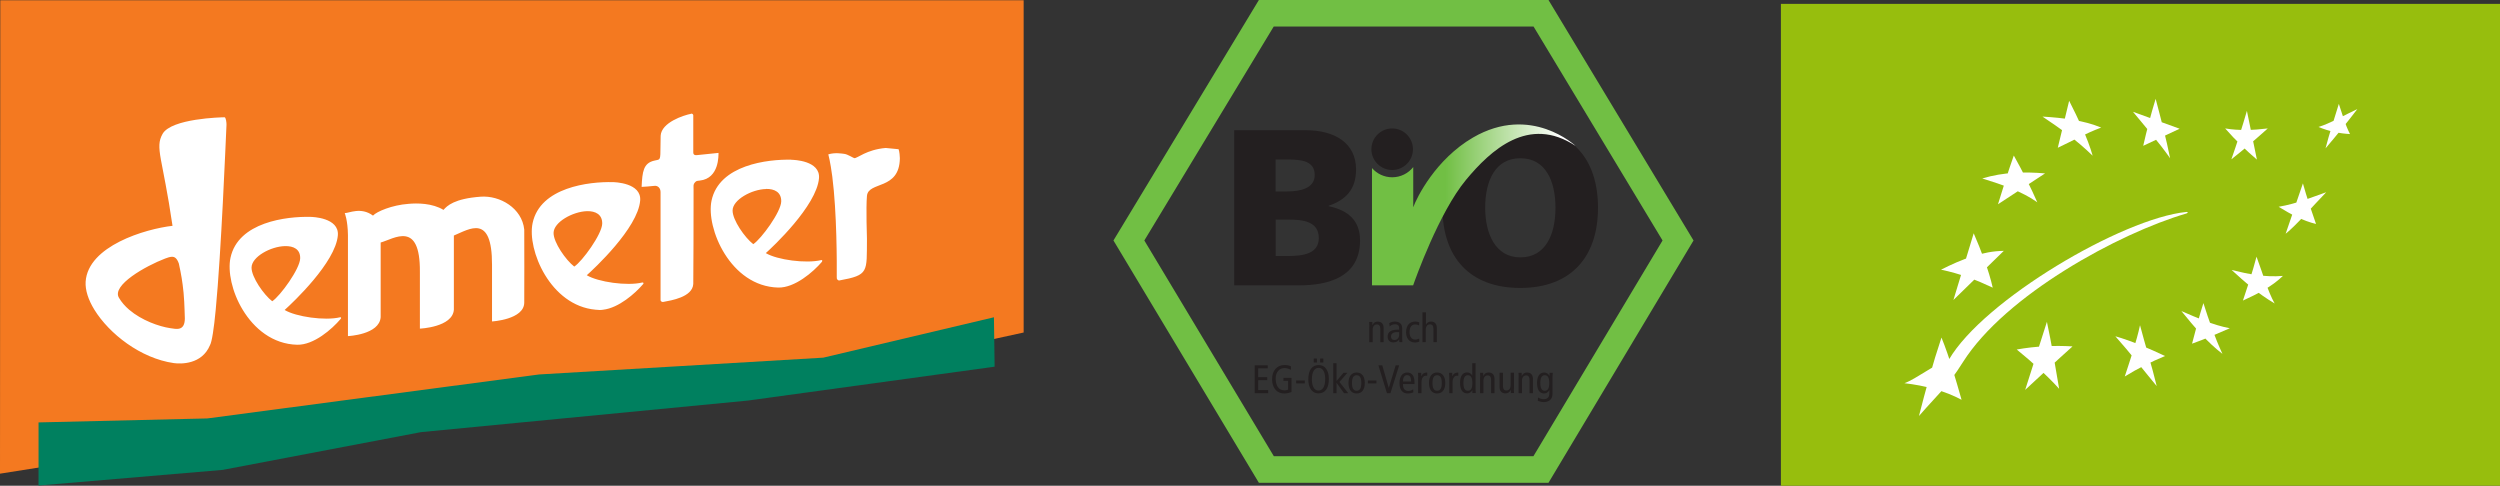
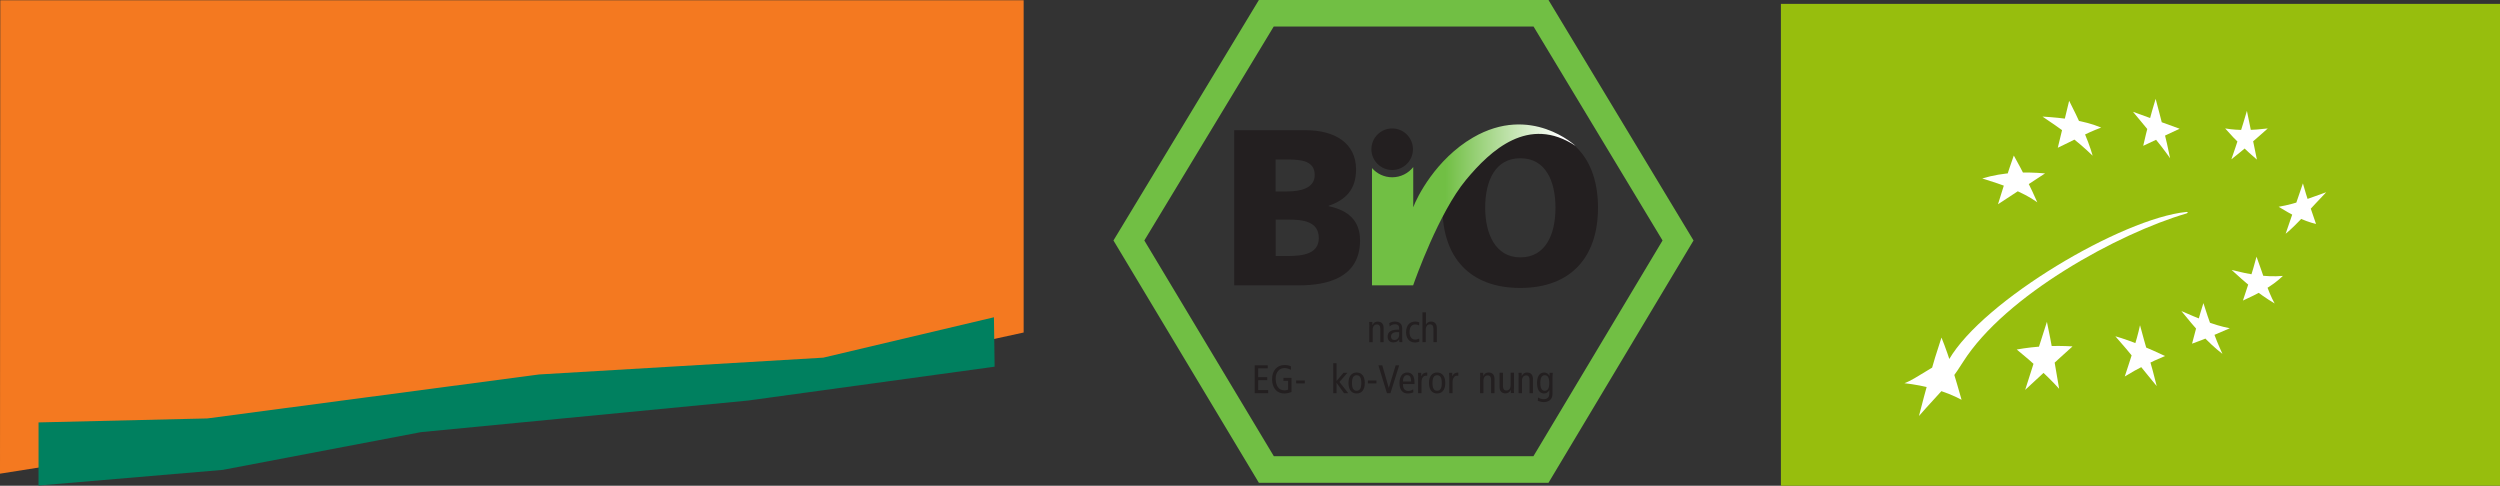
<svg xmlns="http://www.w3.org/2000/svg" id="Ebene_2" viewBox="0 0 257.51 50.03">
  <rect x="0" y="0" width="257.51" height="50.03" fill="#333333" stroke="none" />
  <defs>
    <style>
      .cls-1 {
        fill: #fff;
      }

      .cls-2 {
        fill: #f47920;
      }

      .cls-3 {
        fill: #71bf44;
      }

      .cls-4, .cls-5 {
        fill: #231f20;
      }

      .cls-4, .cls-6 {
        fill-rule: evenodd;
      }

      .cls-7 {
        fill: #00805f;
      }

      .cls-6 {
        fill: url(#Unbenannter_Verlauf_2);
      }

      .cls-8 {
        fill: #97be0d;
      }
    </style>
    <linearGradient id="Unbenannter_Verlauf_2" data-name="Unbenannter Verlauf 2" x1="122.18" y1="246.65" x2="122.79" y2="246.65" gradientTransform="translate(-2236.07 4836.25) scale(19.52 -19.52)" gradientUnits="userSpaceOnUse">
      <stop offset="0" stop-color="#71bf44" />
      <stop offset="1" stop-color="#fff" />
    </linearGradient>
  </defs>
  <g id="Ebene_1-2" data-name="Ebene_1">
    <g>
      <g id="layer1">
        <g id="g2789">
          <polygon id="polygon2637" class="cls-2" points=".03 .03 105.44 .03 105.44 34.25 84.8 38.75 53.19 40.37 0 48.79 .03 .03" />
-           <path id="path2639" class="cls-1" d="M71.19,11.72c-.78.15-3.06.89-3.14,2.26,0,.07-.02,1.21-.03,1.9,0,.15-.03.39-.1.49-.07.1-.23.11-.54.18-1.1.26-1.22,1.11-1.29,2.7.24-.01.95-.06,1.26-.1.42-.07.69.23.69.64v11.13c0,.1.14.21.28.18.78-.15,3.01-.48,3.09-1.85.02-.44.03-7.25.03-9.72,0-.43-.05-.54.15-.75.15-.14.12-.14.49-.18,2.03-.22,1.92-2.64,1.93-2.85l-2.24.23c-.19.02-.36-.03-.36-.28v-3.81c0-.1-.09-.21-.23-.18ZM23.12,12.08c-.31,0-5.49.12-6.38,1.72-.8,1.44,0,2.41,1.03,9.46-2.8.32-8.71,2.07-8.95,5.76-.05.85.27,1.86.9,2.88,1.53,2.48,4.76,5.01,8.18,5.5.71.1,2.9.16,3.73-1.85.19-.31.41-1.71.59-3.65.57-5.95,1.02-17.15,1.11-19.05.01-.19-.06-.8-.21-.77ZM91.24,15.24c-2,.17-2.93,1.08-3.24,1.05-.07,0-.71-.41-1.03-.44-.19-.02-.94-.17-1.65.05,0,0,.21.75.41,2.29.48,3.76.47,8.95.46,10.36,0,.12,0,.19.08.26.05.05.12.09.18.08,3.07-.56,2.82-.85,2.85-4.29,0,0-.11-3.23,0-4.42.14-1.54,3.35-.55,3.39-3.88,0-.19-.04-.68-.13-.93-.17-.02-1.34-.13-1.34-.13ZM81.52,16.45c-2.43-.06-7.45.52-8.23,4.22-.59,2.81,1.93,8.83,6.87,8.95,1.71.04,3.61-1.61,4.5-2.65.01-.02.02-.06.03-.08.01-.06,0-.12-.1-.1-1.56.38-4.54-.02-5.71-.72.69-.61,5.24-4.87,5.48-7.71.15-1.83-2.64-1.9-2.83-1.9ZM63.11,18.76c-2.43-.06-7.47.52-8.25,4.22-.58,2.74,1.81,8.5,6.48,8.92.13.01.28.02.41.03.13,0,.25,0,.39-.03,1.59-.19,3.27-1.66,4.09-2.62.01-.02.05-.05.05-.08.01-.06-.02-.12-.13-.1-1.56.38-4.54-.05-5.71-.75.69-.61,5.27-4.85,5.5-7.69.15-1.83-2.64-1.9-2.83-1.9ZM78.9,19.46c.88-.02,1.59.34,1.57,1.29-.02,1.07-2.05,3.85-2.88,4.4-.87-.67-2.14-2.49-2.13-3.47.01-1.11,1.98-2.18,3.45-2.21ZM49.51,20.26c-2.72.2-3.46.94-3.83,1.36-1.14-.7-2.71-.71-3.63-.62-1.65.12-3.26.79-3.63,1.21-1.24-.93-2.5-.24-2.91-.26,0,0,.31.74.33,2.26v10.41s3.24-.14,3.37-1.95v-7.69c1.36-.37,4.08-2.34,4.04,3.01v5.86s3.37-.14,3.5-1.95v-7.64c1.61-.66,3.94-2.29,3.93,3.01v5.84s3.32-.19,3.32-1.95c0,0,.02-7.24,0-7.51-.23-2.22-2.51-3.54-4.5-3.39ZM60.46,21.75c.88-.02,1.59.34,1.57,1.29-.02,1.07-2.05,3.88-2.88,4.42-.87-.67-2.14-2.49-2.13-3.47.01-1.11,1.98-2.2,3.45-2.24ZM31.97,22.34c-2.43-.06-7.45.52-8.23,4.22-.29,1.37.14,3.51,1.26,5.35,1.17,1.93,3.08,3.54,5.61,3.6,1.71.04,3.59-1.61,4.47-2.65.01-.02.05-.05.05-.08.01-.05,0-.12-.1-.1-1.56.38-4.54-.05-5.71-.75.01-.01.01-.01.03-.03.8-.72,5.22-4.87,5.45-7.66.15-1.83-2.65-1.9-2.83-1.9ZM29.35,25.35c.88-.02,1.59.31,1.57,1.26-.02,1.07-2.05,3.88-2.88,4.42-.87-.67-2.14-2.49-2.13-3.47.01-1.11,1.98-2.18,3.45-2.21ZM17.67,26.45c.32-.02.55.14.75.69.25,1.14.37,1.84.49,3.03.06.63.08,1.21.1,1.72.01.33.03.64.03.93-.02,1.32-.89,1.07-1.52.98-1.13-.17-2.92-.79-4.22-1.9-.42-.36-.78-.77-1.05-1.23-.77-1.29,2.75-3.27,4.76-4.04.24-.09.48-.17.67-.18Z" />
          <polygon id="polygon2645" class="cls-7" points="3.97 43.51 21.35 43.1 55.53 38.57 84.8 36.84 102.38 32.68 102.45 37.77 77.03 41.26 43.37 44.51 22.94 48.4 3.97 50.01 3.97 43.51" />
        </g>
      </g>
      <g>
        <path id="path2585" class="cls-3" d="M129.67,0l-14.98,24.77,14.98,24.96h29.83l14.94-24.96L159.5,0h-29.83ZM157.96,2.73c.73,1.21,12.52,20.76,13.29,22.04-.77,1.29-12.57,21-13.3,22.22h-26.74c-.73-1.21-12.57-20.93-13.34-22.22.78-1.29,12.6-20.83,13.33-22.04h26.75Z" />
        <path id="path2587" class="cls-5" d="M131.39,22.62h1.31c1.47,0,3.14.16,3.14,1.9,0,1.63-1.63,1.85-3.18,1.85h-1.26v-3.75h0ZM127.13,29.39h6.73c2.86,0,6.23-.8,6.23-4.62,0-1.95-1.1-3.09-3.23-3.53v-.05c1.79-.6,2.82-1.72,2.82-3.73,0-2.75-2.22-4.05-5.2-4.05h-7.35v15.98h0ZM131.39,16.43h1.24c1.42,0,2.79.14,2.79,1.6,0,1.35-1.44,1.69-2.84,1.69h-1.19v-3.3h0Z" />
        <path id="path2589" class="cls-5" d="M152.98,21.4c0-2.77,1.03-5.1,3.62-5.1s3.62,2.33,3.62,5.1-1.03,5.11-3.62,5.11-3.62-2.47-3.62-5.11h0ZM148.58,21.4c0,5.08,2.79,8.26,8.01,8.26s8.01-3.18,8.01-8.26-2.75-8.26-8.01-8.26-8.01,3.14-8.01,8.26Z" />
        <path id="path2591" class="cls-4" d="M145.54,15.37c0,1.18-.96,2.14-2.14,2.14s-2.14-.96-2.14-2.14.96-2.14,2.14-2.14,2.14.96,2.14,2.14Z" />
        <path id="path2593" class="cls-6" d="M141.32,17.31v12.08h4.24c.2-.57,2.65-7.5,5.45-10.87,2.52-3.03,6.43-6.69,11.28-3.49,0,0-4.59-4.34-10.57-.86-3.82,2.22-5.78,6.15-6.15,7.18v-4.14c-.51.64-1.29,1.05-2.17,1.05-.83,0-1.58-.37-2.08-.95h0Z" />
        <path id="path2595" class="cls-5" d="M141.05,33.61c0-.15-.01-.3-.02-.45h.33v.31h.02c.11-.24.29-.34.53-.34.37,0,.61.21.61.67v1.45h-.34v-1.35c0-.33-.12-.48-.35-.48-.27,0-.44.19-.44.57v1.26h-.35v-1.64h0Z" />
        <path id="path2597" class="cls-5" d="M144.12,34.49c0,.29-.19.53-.49.53-.24,0-.35-.14-.35-.37,0-.24.19-.44.6-.44.09,0,.18,0,.24,0v.26h0ZM143.15,33.62c.12-.13.32-.22.54-.22.14,0,.28.04.35.13.07.09.08.18.08.34v.09h-.2c-.72,0-.99.3-.99.71s.26.6.6.6c.32,0,.49-.15.59-.31h0l.02.28h.31c0-.07-.02-.2-.02-.32v-1.09c0-.3-.09-.42-.18-.51-.07-.07-.25-.2-.56-.2-.21,0-.42.06-.59.17l.04.32Z" />
        <path id="path2599" class="cls-5" d="M146.17,33.52c-.12-.07-.24-.1-.4-.1-.34,0-.58.23-.58.8,0,.48.23.76.57.76.16,0,.3-.05.42-.11l.02.32c-.1.05-.29.09-.44.09-.62,0-.93-.46-.93-1.06,0-.68.35-1.1.94-1.1.14,0,.3.03.42.08l-.02.31Z" />
        <path id="path2601" class="cls-5" d="M146.54,32.17h.34v1.27h0c.09-.18.27-.32.51-.32.37,0,.61.21.61.67v1.45h-.35v-1.35c0-.33-.12-.48-.35-.48-.27,0-.44.19-.44.57v1.26h-.34v-3.08h0Z" />
        <polygon id="polygon2603" class="cls-5" points="129.24 37.63 130.58 37.63 130.58 37.94 129.6 37.94 129.6 38.85 130.53 38.85 130.53 39.16 129.6 39.16 129.6 40.18 130.63 40.18 130.63 40.5 129.24 40.5 129.24 37.63" />
        <path id="path2605" class="cls-5" d="M133.03,40.38c-.17.06-.46.15-.71.15-.91,0-1.29-.69-1.29-1.47,0-.9.52-1.46,1.27-1.46.25,0,.48.03.67.13v.36c-.22-.11-.46-.18-.67-.18-.47,0-.9.37-.9,1.07,0,.74.3,1.23.92,1.23.11,0,.26-.03.36-.08v-.9h-.48v-.31h.83v1.46h0Z" />
        <polygon id="polygon2607" class="cls-5" points="133.51 39.49 134.4 39.49 134.4 39.19 133.51 39.19 133.51 39.49" />
-         <path id="path2609" class="cls-5" d="M135.98,37.34h.33v-.41h-.33v.41ZM135.32,37.34h.33v-.41h-.33v.41ZM134.76,39.09c0,.89.41,1.43,1.04,1.43.68,0,1.08-.5,1.08-1.49,0-.89-.41-1.43-1.04-1.43-.68,0-1.08.5-1.08,1.49ZM135.13,39.09c0-.88.32-1.2.7-1.2.49,0,.67.56.67,1.14,0,.88-.32,1.2-.7,1.2-.48,0-.67-.56-.67-1.14h0Z" />
        <polygon id="polygon2611" class="cls-5" points="138.39 38.4 138.79 38.4 137.97 39.34 138.87 40.5 138.44 40.5 137.68 39.44 137.67 39.44 137.67 40.5 137.33 40.5 137.33 37.41 137.67 37.41 137.67 39.24 138.39 38.4" />
        <path id="path2613" class="cls-5" d="M139.26,39.45c0-.53.15-.8.48-.8s.48.27.48.8-.15.8-.48.8-.48-.27-.48-.8ZM138.9,39.45c0,.66.29,1.08.84,1.08s.84-.42.84-1.08-.29-1.08-.84-1.08-.84.42-.84,1.08Z" />
        <polygon id="polygon2615" class="cls-5" points="140.9 39.49 141.78 39.49 141.78 39.19 140.9 39.19 140.9 39.49" />
        <polygon id="polygon2617" class="cls-5" points="141.98 37.63 142.38 37.63 143.05 39.96 143.05 39.96 143.76 37.63 144.12 37.63 143.22 40.5 142.86 40.5 141.98 37.63" />
        <path id="path2619" class="cls-5" d="M144.51,39.29c0-.49.21-.65.43-.65.28,0,.41.22.41.65h-.84ZM145.7,39.55v-.19c0-.62-.26-.99-.74-.99-.52,0-.81.42-.81,1.08s.29,1.08.84,1.08c.21,0,.42-.04.59-.12l-.02-.31c-.12.09-.31.17-.48.17-.38,0-.57-.23-.57-.71h1.18Z" />
        <path id="path2621" class="cls-5" d="M146.08,38.85c0-.15-.01-.3-.02-.45h.33v.33h.02c.11-.25.29-.36.6-.36v.34s-.09-.01-.13-.01c-.27,0-.46.23-.46.69v1.11h-.35v-1.64Z" />
        <path id="path2623" class="cls-5" d="M147.55,39.45c0-.53.15-.8.48-.8s.48.27.48.8-.15.8-.48.8-.48-.27-.48-.8ZM147.19,39.45c0,.66.29,1.08.84,1.08s.84-.42.84-1.08-.29-1.08-.84-1.08-.84.42-.84,1.08Z" />
        <path id="path2625" class="cls-5" d="M149.28,38.85c0-.15-.01-.3-.02-.45h.33v.33h.02c.11-.25.29-.36.6-.36v.34s-.09-.01-.13-.01c-.27,0-.46.23-.46.69v1.11h-.34v-1.64Z" />
-         <path id="path2627" class="cls-5" d="M151.66,39.45c0,.53-.14.8-.46.8s-.46-.27-.46-.8.14-.8.46-.8.46.27.46.8ZM152,37.41h-.35v1.27h0c-.14-.22-.3-.32-.54-.32-.43,0-.72.35-.72,1.08s.29,1.08.72,1.08c.3,0,.46-.17.55-.34h0v.31h.35c0-.13-.02-.26-.02-.39v-2.7h0Z" />
        <path id="path2629" class="cls-5" d="M152.47,38.85c0-.15-.01-.3-.02-.45h.33v.31h.02c.11-.24.29-.34.53-.34.37,0,.61.21.61.67v1.46h-.35v-1.35c0-.33-.12-.48-.35-.48-.27,0-.44.19-.44.57v1.26h-.35v-1.64h0Z" />
        <path id="path2631" class="cls-5" d="M155.93,40.04c0,.15.01.3.02.45h-.33v-.31h-.02c-.11.24-.29.34-.53.34-.37,0-.61-.21-.61-.67v-1.46h.35v1.35c0,.33.12.48.35.48.27,0,.44-.19.44-.57v-1.26h.35v1.64h0Z" />
        <path id="path2633" class="cls-5" d="M156.43,38.85c0-.15-.01-.3-.02-.45h.33v.31h.02c.11-.24.29-.34.53-.34.37,0,.61.21.61.67v1.46h-.35v-1.35c0-.33-.12-.48-.34-.48-.27,0-.44.19-.44.57v1.26h-.35v-1.64h0Z" />
        <path id="path2635" class="cls-5" d="M158.66,39.45c0-.53.14-.8.46-.8s.46.27.46.8-.14.8-.46.8-.46-.27-.46-.8ZM159.92,38.78c0-.13.01-.26.02-.38h-.33v.3h-.02c-.11-.2-.3-.33-.51-.33-.47,0-.76.35-.76,1.08s.29,1.08.72,1.08c.23,0,.42-.11.55-.35h0v.33c0,.36-.16.61-.59.61-.19,0-.43-.08-.58-.18l-.02.35c.15.06.44.13.61.13.46,0,.9-.24.9-.82v-1.8h0Z" />
      </g>
      <g>
        <rect id="rect2927" class="cls-8" x="183.44" y=".4" width="74.07" height="49.63" />
        <g id="g2913">
          <path id="path2889" class="cls-1" d="M210.4,12.01c2.12.13,4.22.38,6.03,1.13-1.7.64-2.99,1.39-4.47,2.08l1.17-4.84c.93,1.85,1.9,3.81,2.42,5.66-1.68-1.64-3.4-2.85-5.15-4.02Z" />
          <path id="path2891" class="cls-1" d="M219.72,11.52l4.79,1.74-3.75,1.76c.36-1.58.77-3.18,1.28-4.84.54,2.04,1.1,4.15,1.49,6.12-1.21-1.72-2.53-3.2-3.82-4.78Z" />
          <path id="path2893" class="cls-1" d="M229.21,13.23c1.41.24,2.9.18,4.38,0-1.22,1.09-2.45,2.16-3.75,3.18.57-1.62,1.11-3.29,1.6-4.99.34,1.67.69,3.35,1.03,5.02-1.02-.87-2.16-1.94-3.27-3.21Z" />
-           <path id="path2895" class="cls-1" d="M238.81,13.08c1.17-.35,2.69-1.23,4.01-1.85-1.09,1.43-2.19,2.77-3.28,4.05.37-1.47.89-2.99,1.37-4.58.37,1.1.64,2.12,1.15,3.11-1.08-.06-2.16-.28-3.24-.73Z" />
          <path id="path2897" class="cls-1" d="M234.71,21.3c1.98-.35,3.31-.95,4.9-1.5-1.39,1.43-3.03,3.36-4.18,4.28l1.78-5.19c.4,1.45.87,2.81,1.35,4.18-1.33-.32-2.59-.99-3.85-1.77Z" />
          <path id="path2899" class="cls-1" d="M229.87,27.81c1.79.44,3.39.76,5.28.61-1.18,1.14-2.64,1.86-4.12,2.54.49-1.45.98-2.92,1.4-4.52.62,1.64,1.15,3.56,1.87,4.82-1.77-1.05-3.11-2.24-4.43-3.45Z" />
          <path id="path2901" class="cls-1" d="M224.69,32.04c1.66.71,3.24,1.44,4.99,1.77-1.27.56-2.54,1.11-3.89,1.59.38-1.42.71-2.76,1.17-4.18.56,1.77,1.17,3.53,1.96,5.23-1.5-1.14-2.94-2.81-4.22-4.4Z" />
-           <path id="path2903" class="cls-1" d="M217.9,34.64c1.7.49,3.4,1.23,5.11,2.03-1.42.59-2.81,1.28-4.15,2.11.57-1.76,1.2-3.56,1.57-5.28.53,2.04,1.22,4.18,1.72,6.27-1.03-1.23-2.84-3.55-4.25-5.12Z" />
+           <path id="path2903" class="cls-1" d="M217.9,34.64c1.7.49,3.4,1.23,5.11,2.03-1.42.59-2.81,1.28-4.15,2.11.57-1.76,1.2-3.56,1.57-5.28.53,2.04,1.22,4.18,1.72,6.27-1.03-1.23-2.84-3.55-4.25-5.12" />
          <path id="path2905" class="cls-1" d="M207.74,36c1.95-.35,3.87-.43,5.74-.32-1.81,1.62-3.27,3-4.88,4.48.75-2.34,1.49-4.68,2.24-7.01.47,2.21.87,4.54,1.26,6.9-1.13-1.27-2.82-2.79-4.37-4.05Z" />
          <path id="path2907" class="cls-1" d="M204.18,18.38c2.2-.66,4.34-.7,6.47-.52l-4.85,3.18c.52-1.67,1.03-3.34,1.63-5.02.91,1.63,1.74,3.26,2.42,4.82-1.52-1.1-3.61-1.82-5.67-2.46Z" />
-           <path id="path2909" class="cls-1" d="M199.93,27.78c2.15-1.09,4.32-1.92,6.47-1.94l-5.19,5.06,2.09-6.87c.78,1.81,1.55,3.79,1.96,5.6-1.65-.78-3.37-1.45-5.32-1.85Z" />
          <path id="path2911" class="cls-1" d="M196.17,39.47c1.2-.43,3.32-2.09,4.59-2.45,3.55-6.09,17.82-14.52,24.45-15.19.19-.02.16.11,0,.16-6.96,2.03-18.65,8.4-23.02,15.31-1.68,2.66-2.34,3.04-4.53,5.55.69-2.67,1.4-5.34,2.32-8.08.85,2.09,1.45,4.25,2.07,6.41-1.73-.93-3.79-1.47-5.9-1.71Z" />
        </g>
      </g>
    </g>
  </g>
</svg>